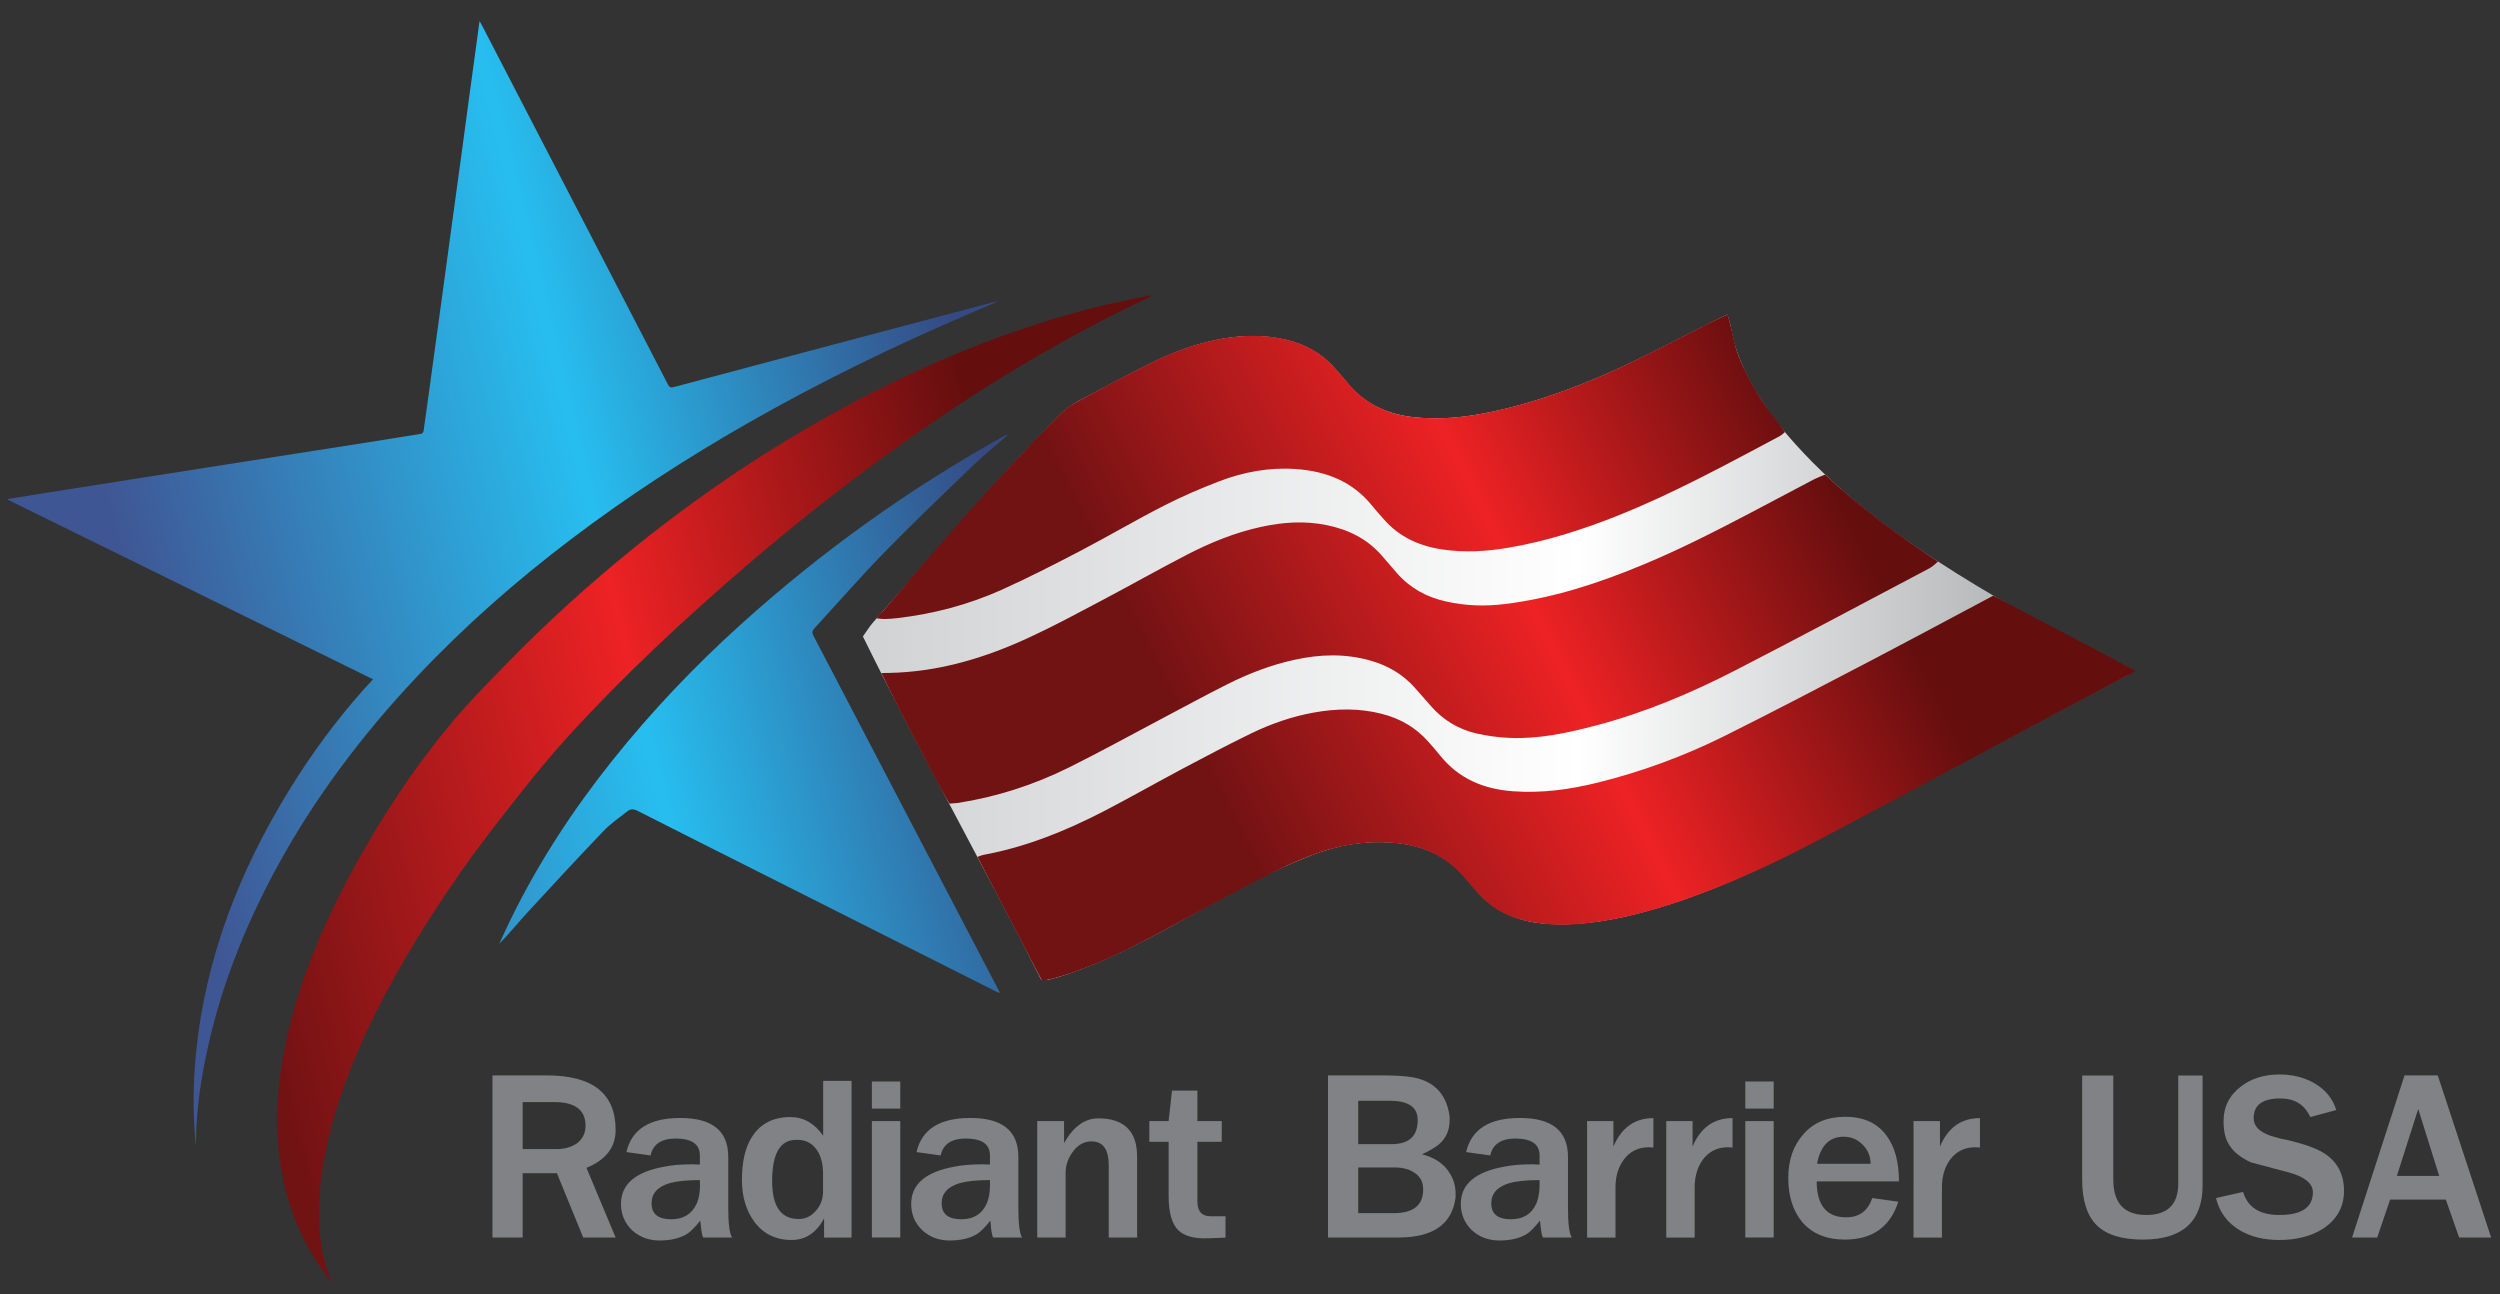
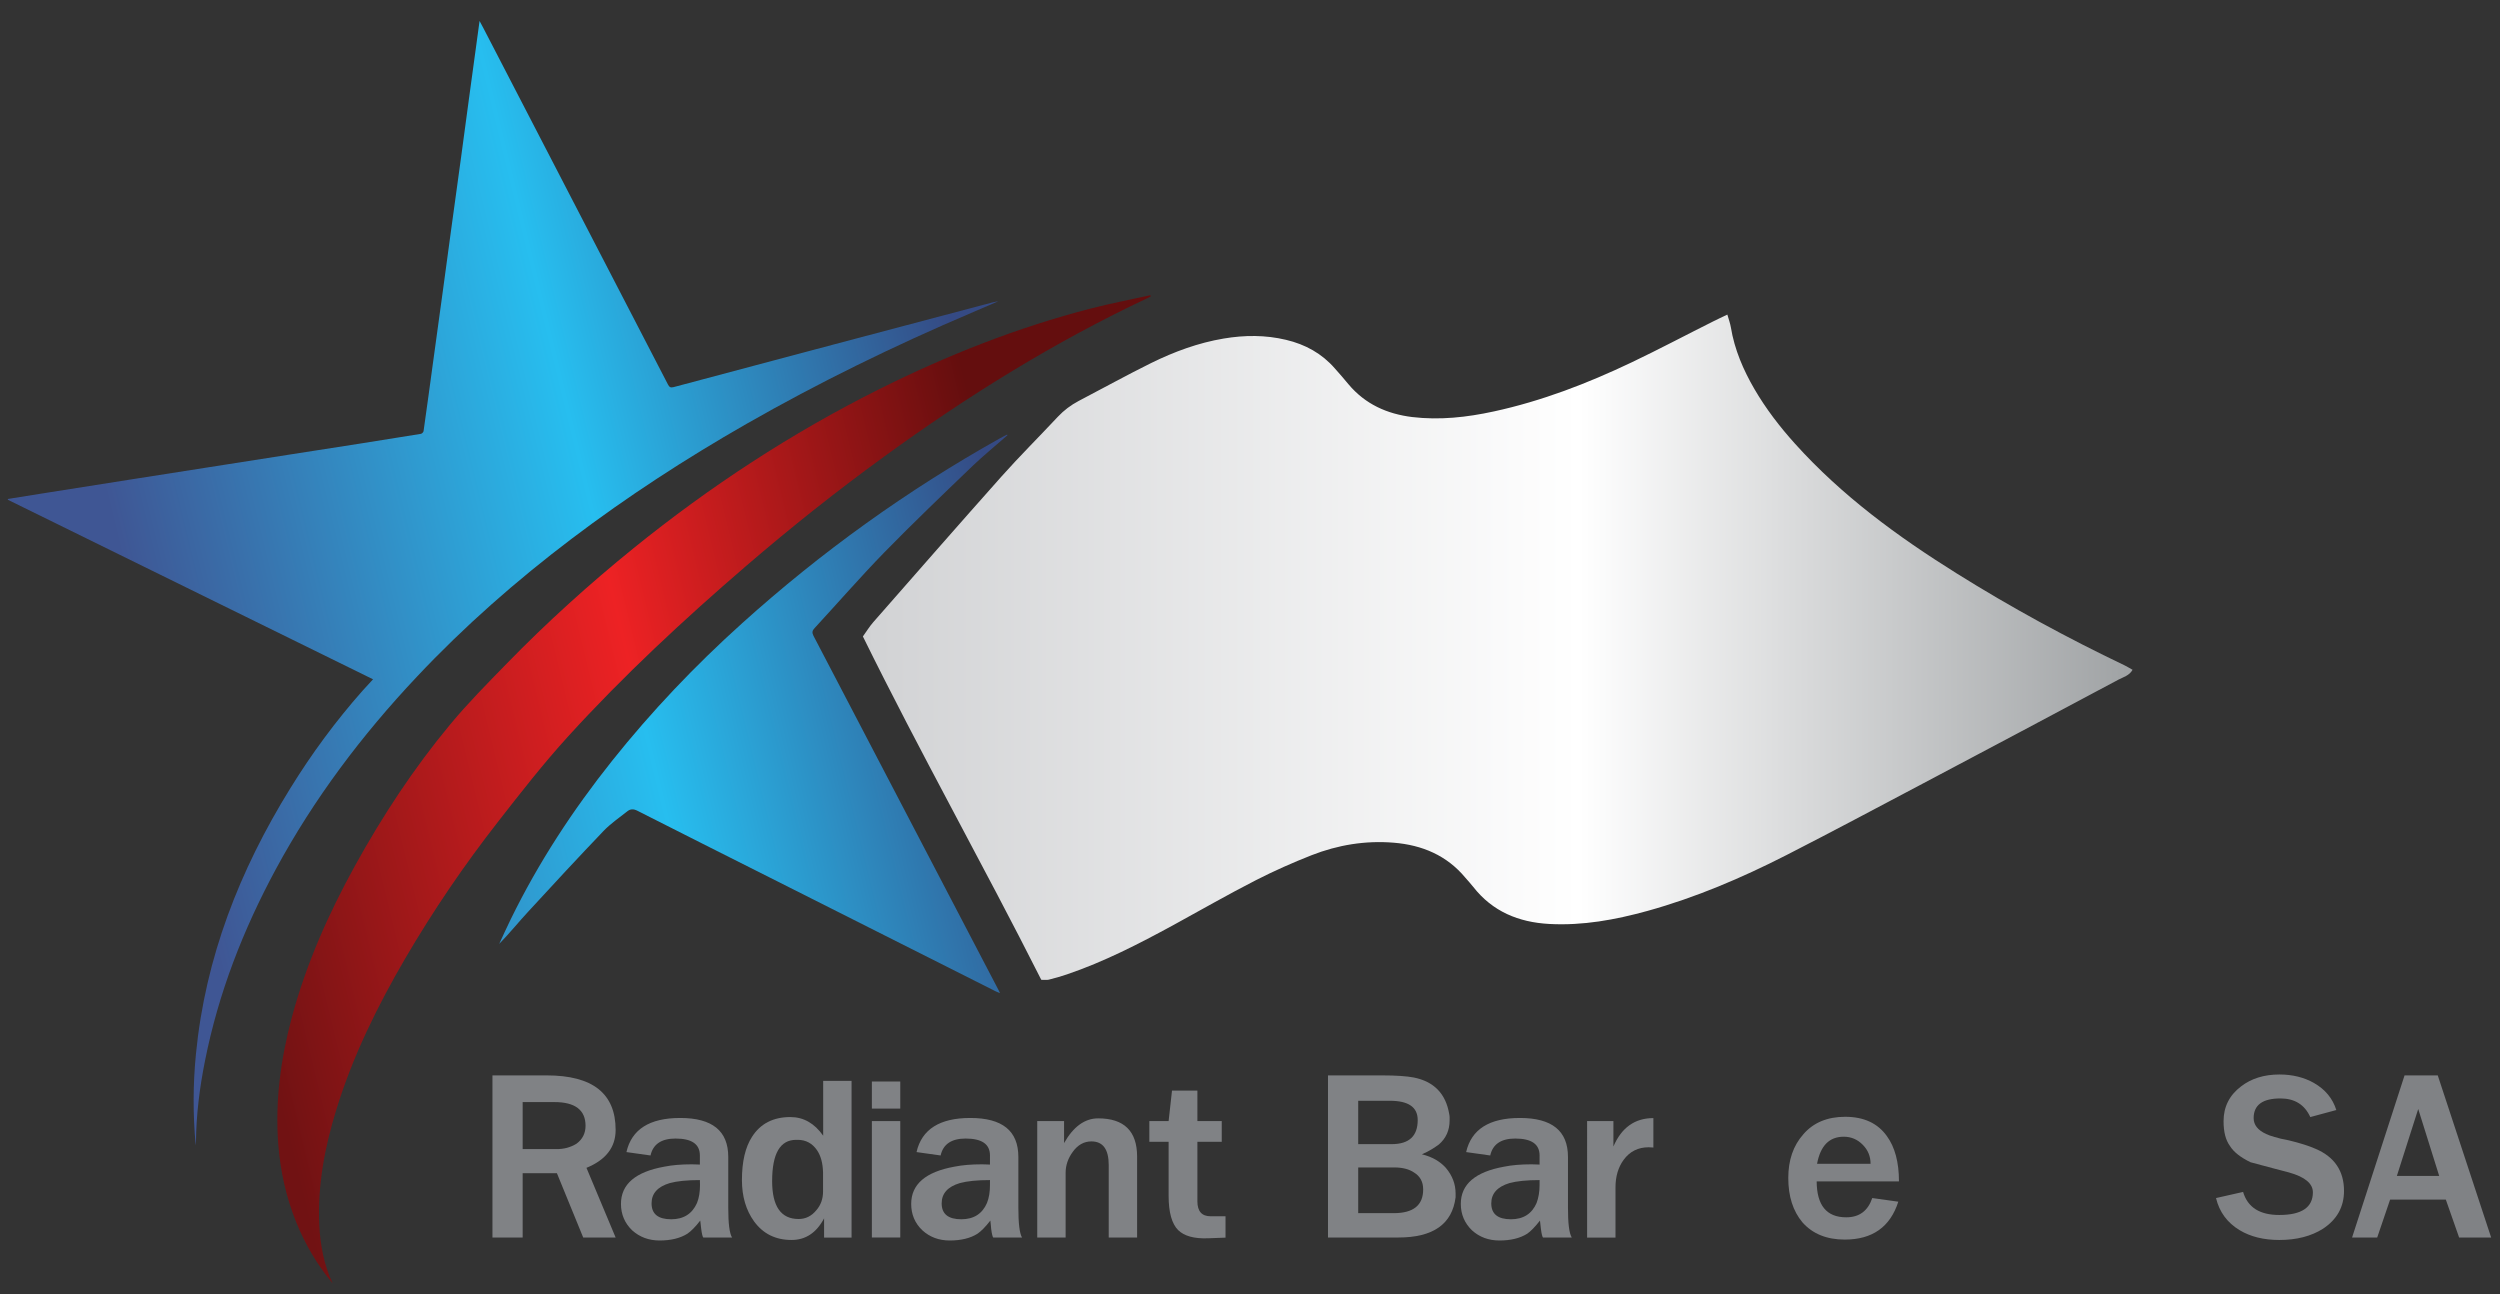
<svg xmlns="http://www.w3.org/2000/svg" version="1.1" id="Layer_1" x="0px" y="0px" viewBox="0 0 1920 994.1" style="enable-background:new 0 0 1920 994.1;" xml:space="preserve">
  <rect x="0" y="0" width="1920" height="994.1" fill="#333333" stroke="none" />
  <style type="text/css">
	.st0{fill:#808285;}
	.st1{fill-rule:evenodd;clip-rule:evenodd;fill:url(#SVGID_1_);}
	.st2{fill-rule:evenodd;clip-rule:evenodd;fill:url(#SVGID_00000071557876932765069690000017258320799521893017_);}
	.st3{fill-rule:evenodd;clip-rule:evenodd;fill:url(#SVGID_00000177464855917756562930000016059782203115685560_);}
	.st4{fill-rule:evenodd;clip-rule:evenodd;fill:url(#SVGID_00000137837532503887813610000017232882065626100391_);}
	.st5{fill-rule:evenodd;clip-rule:evenodd;fill:url(#SVGID_00000174603536332554252330000014065366972252372872_);}
</style>
  <g>
    <g>
      <path class="st0" d="M447.9,950.4l-20.2-49.4h-26.3v49.4h-23.2V825.9h41.6c35.4,0,53,13.9,53,41.9c0,13.3-7.5,23-22.4,29.1    l22.4,53.5L447.9,950.4L447.9,950.4z M442.7,878.4c4.7-3.4,7-8.1,7-13.8c0-12.1-8-18.2-23.9-18.2h-24.4v36.1h25.8    C433,882.6,438.1,881.2,442.7,878.4z" />
      <path class="st0" d="M537.8,937.4c-3.8,4.9-7.1,8.2-9.9,10.1c-5.6,3.5-12.7,5.2-21.3,5.2c-8.3,0-15.3-2.6-21.1-7.8    c-5.7-5.5-8.6-12.3-8.6-20.3c0-15.1,11.1-24.6,33.3-28.6c5.9-1.2,12.9-1.8,21.1-1.8c1.4,0,2.6,0.1,3.6,0.1c1,0.1,1.9,0.1,2.6,0.1    v-7c0-8.7-6.2-13-18.7-13c-10.9,0-17.3,4.4-19.2,13l-18.5-2.6c4-17.5,17.8-26.2,41.3-26.2c24.6,0,36.9,9.9,36.9,29.9v39    c0,12,0.9,19.6,2.9,22.9h-22.1c-0.5-0.5-1.1-2.8-1.6-6.8C538.4,942.6,538.1,940.6,537.8,937.4z M537.5,906.3    c-9.9,0-17.6,0.8-23.1,2.3c-9.4,2.8-14,8-14,15.6c0,8.1,5,12.2,15.1,12.2c9.5,0,16.1-4.2,19.8-12.5c1.6-4,2.3-8.6,2.3-13.8    L537.5,906.3L537.5,906.3z" />
      <path class="st0" d="M632.2,830.1H654v120.4h-21.1v-14.8c-5.9,11.1-14.2,16.6-25,16.6c-12.3,0-21.9-4.8-28.8-14.3    c-6.2-8.6-9.3-19.2-9.3-31.7c0-14.2,2.6-25.3,7.8-33.3c6.4-10,16.2-15.1,29.4-15.1c10.1,0,18.5,4.8,25.2,14.3L632.2,830.1    L632.2,830.1z M627.5,883.4c-3.6-5.3-8.6-8-14.8-8h-1.3c-12.3,0-18.4,10.6-18.4,31.7c0,19.4,6.8,29.1,20.3,29.1    c5.4,0,9.9-2.2,13.6-6.7c3.5-4,5.2-8.8,5.2-14.5v-14.6C631.9,893.3,630.4,887.7,627.5,883.4z" />
      <path class="st0" d="M669.6,830.6h21.8v20.8h-21.8V830.6z M669.6,861h21.8v89.4h-21.8V861z" />
      <path class="st0" d="M760.6,937.4c-3.8,4.9-7.1,8.2-9.9,10.1c-5.5,3.5-12.7,5.2-21.3,5.2c-8.3,0-15.3-2.6-21-7.8    c-5.8-5.5-8.6-12.3-8.6-20.3c0-15.1,11.1-24.6,33.2-28.6c5.9-1.2,12.9-1.8,21.1-1.8c1.4,0,2.6,0.1,3.6,0.1c1,0.1,1.9,0.1,2.6,0.1    v-7c0-8.7-6.2-13-18.7-13c-10.9,0-17.3,4.4-19.2,13l-18.5-2.6c4-17.5,17.8-26.2,41.3-26.2c24.6,0,36.9,9.9,36.9,29.9v39    c0,12,0.9,19.6,2.8,22.9h-22.1c-0.5-0.5-1.1-2.8-1.6-6.8C761.2,942.6,760.9,940.6,760.6,937.4z M760.3,906.3    c-9.9,0-17.6,0.8-23.1,2.3c-9.4,2.8-14,8-14,15.6c0,8.1,5,12.2,15.1,12.2c9.5,0,16.1-4.2,19.7-12.5c1.6-4,2.3-8.6,2.3-13.8    L760.3,906.3L760.3,906.3z" />
      <path class="st0" d="M817.2,861v16.9c7.1-12.6,15.9-19,26.2-19c19.9,0,29.9,9.8,29.9,29.4v62.1h-21.8v-55.6    c0-12.1-4.4-18.2-13.3-18.2c-5.7,0-10.5,2.7-14.3,8c-3.6,4.9-5.5,10.3-5.5,16.1v49.7h-21.8V861L817.2,861L817.2,861z" />
      <path class="st0" d="M929.8,934.1h11.4v16.4l-13.5,0.5c-10.6,0.4-18.2-1.7-22.9-6.3c-4.8-4.8-7.3-13.6-7.3-26.2v-41.6h-14.8V861    h14.8l2.6-23.4h19.5V861h18.7v15.9h-18.7v45.7C919.6,930.3,923,934.1,929.8,934.1z" />
      <path class="st0" d="M1085.7,827.5c15.6,3.1,24.7,12.5,27.3,28.1c0.2,0.9,0.3,1.7,0.3,2.4c0,0.8,0,1.6,0,2.5    c0,7.6-2.8,13.8-8.3,18.5c-1.4,1-3.1,2.2-5.2,3.5c-2.1,1.3-4.6,2.6-7.8,4c7.8,1.9,13.9,5.4,18.4,10.4c5,5.9,7.5,12.5,7.5,19.7v2.9    c-2.6,20.6-17.2,30.9-43.9,30.9h-54.1V825.9h41.6C1072.3,825.9,1080.4,826.5,1085.7,827.5z M1088.8,860.2    c0-9.9-7.1-14.8-21.3-14.8h-24.4v33.3h25.7C1082.2,878.7,1088.8,872.5,1088.8,860.2z M1043.1,931.7h27.3    c15.1,0,22.6-6.1,22.6-18.2c0-5.9-2.4-10.2-7-13c-3.8-2.6-8.9-3.9-15.1-3.9h-27.8L1043.1,931.7L1043.1,931.7z" />
      <path class="st0" d="M1182.7,937.4c-3.8,4.9-7.1,8.2-9.8,10.1c-5.6,3.5-12.7,5.2-21.3,5.2c-8.3,0-15.4-2.6-21.1-7.8    c-5.7-5.5-8.6-12.3-8.6-20.3c0-15.1,11.1-24.6,33.3-28.6c5.8-1.2,12.9-1.8,21-1.8c1.4,0,2.6,0.1,3.6,0.1c1,0.1,1.9,0.1,2.6,0.1v-7    c0-8.7-6.2-13-18.7-13c-10.9,0-17.3,4.4-19.2,13l-18.5-2.6c4-17.5,17.8-26.2,41.3-26.2c24.6,0,36.9,9.9,36.9,29.9v39    c0,12,0.9,19.6,2.9,22.9H1185c-0.5-0.5-1.1-2.8-1.6-6.8C1183.3,942.6,1183,940.6,1182.7,937.4z M1182.4,906.3    c-9.9,0-17.6,0.8-23.1,2.3c-9.3,2.8-14,8-14,15.6c0,8.1,5,12.2,15.1,12.2c9.5,0,16.1-4.2,19.7-12.5c1.5-4,2.3-8.6,2.3-13.8    L1182.4,906.3L1182.4,906.3z" />
      <path class="st0" d="M1239.1,861v19.5c6.3-14.6,16.5-21.8,30.7-21.8v22.6c-0.5,0-1.1,0-1.9-0.1c-0.8-0.1-1.3-0.1-1.7-0.1    c-8.1,0-14.5,3.2-19.2,9.6c-4.2,5.7-6.3,12.8-6.3,21.3v38.5h-21.8V861L1239.1,861L1239.1,861z" />
-       <path class="st0" d="M1299.9,861v19.5c6.2-14.6,16.4-21.8,30.7-21.8v22.6c-0.5,0-1.2,0-1.9-0.1c-0.8-0.1-1.4-0.1-1.7-0.1    c-8.1,0-14.6,3.2-19.3,9.6c-4.1,5.7-6.2,12.8-6.2,21.3v38.5h-21.8V861L1299.9,861L1299.9,861z" />
-       <path class="st0" d="M1340.4,830.6h21.8v20.8h-21.8V830.6z M1340.4,861h21.8v89.4h-21.8V861z" />
      <path class="st0" d="M1417.9,934.9c10.1,0,16.7-5,20-14.8l20,2.8c-6.2,19.4-19.9,29.1-41.1,29.1c-13.9,0-24.7-4.4-32.5-13.2    c-7.3-8.7-10.9-20-10.9-34.1c0-13.7,3.8-24.8,11.5-33.5c7.7-9,18.5-13.5,32.2-13.5c14.4,0,25,5,32,14.8c6.2,8.5,9.3,20.1,9.3,34.8    h-63.2C1395.3,925.7,1402.8,934.9,1417.9,934.9z M1436.6,893.8c0-5.7-2-10.6-6-14.6c-4-4.1-8.9-6.2-14.6-6.2    c-11.1,0-17.9,6.9-20.5,20.8L1436.6,893.8L1436.6,893.8z" />
-       <path class="st0" d="M1489.9,861v19.5c6.2-14.6,16.4-21.8,30.7-21.8v22.6c-0.5,0-1.2,0-2-0.1c-0.8-0.1-1.3-0.1-1.7-0.1    c-8.1,0-14.5,3.2-19.3,9.6c-4.1,5.7-6.2,12.8-6.2,21.3v38.5h-21.8V861L1489.9,861L1489.9,861z" />
-       <path class="st0" d="M1645.6,952c-16.1,0-27.9-3.7-35.3-11c-7.5-7.4-11.2-19.1-11.2-35.2v-79.8h23.9v79.8    c0,18.2,8.4,27.3,25.2,27.3c16.5,0,24.7-8,24.7-24.2v-82.9h18.7v84.2C1691.6,938.1,1676.3,952,1645.6,952z" />
      <path class="st0" d="M1774.3,857.9c-4.3-9.5-12-14.3-22.9-14.3c-13.7,0-20.6,5-20.6,15.1c0,5.2,3.2,9.3,9.6,12.2    c1.4,0.7,3.5,1.5,6.4,2.3c2.9,0.9,6.6,1.8,11.1,2.6c8.7,2.1,15.5,4.3,20.5,6.5c14.5,6.2,21.8,17,21.8,32.3    c0,12.3-5.4,22-16.2,29.1c-9,5.7-20.2,8.6-33.5,8.6c-11.9,0-22.1-2.5-30.4-7.5c-9.5-5.7-15.6-13.9-18.2-24.7l20.8-4.7    c3.5,11.8,12.7,17.7,27.8,17.7c17.1,0,25.8-5.8,25.8-17.4c0-6.8-6.2-11.9-18.5-15.3c-3.3-0.9-7.4-1.9-12.2-3.2    c-4.9-1.3-10.6-2.8-17.2-4.6c-7.6-3.7-12.9-7.8-15.8-12.5c-3.3-4.5-4.9-10.8-4.9-19c0-11.1,4.5-20,13.5-26.8    c7.8-6,17.6-9.1,29.4-9.1c10,0,18.9,2.2,26.5,6.5c8.7,5,14.4,11.9,17.2,20.8L1774.3,857.9z" />
      <path class="st0" d="M1888.6,950.4l-10.2-29.1h-42.8l-9.9,29.1h-19.3l40.3-124.5h25.5l41,124.5H1888.6z M1873.3,903.1l-16.1-51.4    l-16.4,51.4H1873.3z" />
    </g>
  </g>
  <g>
    <linearGradient id="SVGID_1_" gradientUnits="userSpaceOnUse" x1="662.648" y1="498.905" x2="1637.842" y2="498.905" gradientTransform="matrix(1 0 0 -1 0 996)">
      <stop offset="0" style="stop-color:#D1D2D4" />
      <stop offset="0.564" style="stop-color:#FFFFFF" />
      <stop offset="1" style="stop-color:#9FA2A4" />
    </linearGradient>
    <path class="st1" d="M799.7,752.5c-44.7-88.6-93.2-174.7-137-263.7c2.8-3.9,5.1-7.7,8-11c32.7-37.3,65.4-74.7,98.4-111.8   c14-15.7,28.9-30.5,43.3-45.9c4.7-5,9.9-8.9,15.9-12.1c18.6-9.7,37-19.9,55.8-29.2c17.7-8.7,36.1-15.5,55.7-18.8   c16.1-2.7,32-2.8,47.9,1c14.8,3.5,27.5,10.5,37.5,22c3.6,4,7.1,8.1,10.5,12.2c12.8,15.2,29.5,22.7,48.9,25.1   c21.1,2.5,41.9,0.2,62.6-4.3c36.9-8,71.9-21.5,105.9-37.7c21-10,41.5-20.9,62.3-31.3c3.5-1.8,7.1-3.4,11.2-5.4   c1.1,3.8,2.2,6.8,2.7,9.8c2.8,17,9.5,32.6,18.1,47.4c8.8,15.1,19.4,28.9,31.1,41.9c36,40,78.8,71.3,124.1,99.6   c41.7,26.1,84.9,49.6,129.3,70.8c2,1,3.9,2.2,5.9,3.3c-2.5,4.5-7.1,5.6-10.9,7.6c-50.1,26.7-100.2,53.4-150.4,79.9   c-34.8,18.4-69.5,36.9-104.5,54.8c-34.3,17.5-69.6,32.6-106.8,42.9c-24.7,6.8-49.6,11.4-75.4,10c-23.5-1.3-43.5-9.5-58.3-28.4   c-1.9-2.5-4.1-4.7-6.1-7.1c-14.3-17.2-33.2-25.1-55-26.9c-21.8-1.8-42.9,1.7-63.1,9.6c-14.5,5.7-28.9,12.1-42.8,19.2   c-21.5,11-42.4,23-63.6,34.6c-26.3,14.3-52.9,28-81.4,37.7c-4.6,1.6-9.4,2.9-14.1,4.1C804,752.7,802.6,752.5,799.7,752.5z" />
    <linearGradient id="SVGID_00000022526896640230947120000017438875165836285878_" gradientUnits="userSpaceOnUse" x1="899.92" y1="413.877" x2="1391.809" y2="659.822" gradientTransform="matrix(1 0 0 -1 0 996)">
      <stop offset="2.940000e-02" style="stop-color:#711213" />
      <stop offset="0.544" style="stop-color:#ED2224" />
      <stop offset="1" style="stop-color:#640E0E" />
    </linearGradient>
-     <path style="fill-rule:evenodd;clip-rule:evenodd;fill:url(#SVGID_00000022526896640230947120000017438875165836285878_);" d="   M800.3,753.3c4.6-1,7.7-1.4,10.6-2.4c9.7-2.6,19.7-6.4,29.6-10.4c22.4-9.1,43.7-20.7,64.9-32.2c23.2-12.6,49.5-26.9,73-38.7   c12.7-6.4,24.2-11.2,37.7-15.9c18.4-5.5,35.7-8,54.6-6.3c21.3,1.9,39.8,9.7,53.9,26.5c3.5,4.1,7,8.1,10.6,12.2   c9.5,10.7,21.3,17.4,35.2,20.8c18.6,4.5,37.3,3.9,56,1.2c22.2-3.2,44.2-9.2,65.4-16.5c36.9-12.7,71.8-29,106.2-47.2   c77.1-40.7,153.9-82.2,230.9-123.1c3.1-1.6,7.9-3.9,11.4-6.1c-36.6-19.2-73.6-38.8-109.5-57.7c-2.9,1.5-6.9,3.7-9.6,5.1   c-27.6,14.7-55.2,29.5-82.9,44c-38,19.8-76,39.8-114.4,58.9c-30.9,15.3-63.2,27.2-96.7,35.5c-21.4,5.3-43,8.3-65.1,6.7   c-22.4-1.6-41.7-9.5-56.1-27.5c-2.8-3.5-5.8-6.8-8.7-10.2c-9.7-11.1-21.9-18.2-36.2-21.8c-17.2-4.4-34.5-4.1-51.9-1   c-16.8,3-32.9,8.6-48.2,16c-18.1,8.8-35.9,18.2-53.6,27.6c-20.1,10.7-39.9,22-60.2,32.5c-29.1,15-59.3,27.2-91.7,33.2   c-1.5,0.3-2.5,0.7-4.8,1.6C767.1,689.4,783.5,721.5,800.3,753.3z M1401.6,364.5c-3.3,1.4-6.3,2.5-8.6,3.7   c-16.6,8.7-33.2,17.6-49.8,26.3c-26.9,14.1-54,27.9-82.1,39.5c-33.9,14.1-68.7,25.4-105.4,29.9c-15.2,1.9-30.4,1.4-45.3-2   c-14.8-3.3-27.6-10.3-37.6-21.8c-3.8-4.4-7.6-8.8-11.4-13.2c-11.3-13.1-25.8-20.2-42.5-23.6c-17-3.5-33.8-2.3-50.6,1.4   c-19.8,4.3-38.4,11.9-56.3,21.1c-22.2,11.5-44,23.8-66.1,35.5c-18.2,9.6-36.3,19.4-54.9,28c-34.3,16-70.1,26.8-108.3,27.5   c-1.6,0-2.8,0.1-5.8,0.1c8.4,17.3,17.3,34.9,25.8,51c8.8,16.5,16.9,33.3,26.5,49.3c2.7-0.2,4.4-0.3,6.2-0.5   c29.8-4.6,58.3-13.8,85.2-27.1c24-11.9,47.5-24.9,71.2-37.4c17-9,33.9-18.2,51-26.8c16.4-8.2,33.5-14.8,51.5-18.7   c19.5-4.3,38.9-4.9,58.4,0.7c13.3,3.8,24.6,10.4,33.8,20.7c4.2,4.7,8.3,9.4,12.4,14.1c9.4,10.8,21.2,17.9,35,21.1   c8.2,1.9,16.7,3,25.2,3.4c22.6,1,44.4-3.7,66.1-9.4c37.8-9.9,73.6-25,108.2-42.8c49.7-25.6,98.9-51.9,148.3-78   c2.1-1.1,4.3-3.1,6.7-5.2C1457.2,410.7,1428.2,389.1,1401.6,364.5z M673.3,474.9c2.4,0.4,5.3,0.5,6.5,0.5c3.1-0.1,6.3-0.3,9.4-0.7   c27.7-3.2,54.5-10.3,80-21.7c20.4-9.2,40.3-19.4,60.1-29.7c21.8-11.4,43-23.9,64.9-35.1c13.5-6.9,27.5-12.9,41.7-18.4   c18.9-7.3,38.7-11,59.1-9.6c23.3,1.6,43.6,9.4,58.7,28.1c2.8,3.5,5.8,6.8,8.8,10.2c12,13.9,27.6,20.9,45.4,23.5   c17,2.5,34,1.5,50.8-1.4c28.8-4.9,56.4-13.7,83.5-24.5c42.9-17.1,83.3-39.2,124-60.8c1.4-0.7,3.6-2.4,4.6-3.5   c-6.8-9.8-14.7-18.7-20.3-28.3c-5.7-9.6-11.1-19.3-15.1-29.7c-4-10.2-5-20.9-8.7-32.3c-5.3,2.6-10.4,4.8-14.7,7   c-20,10.1-39.7,20.5-59.9,30.1c-34,16.2-69,29.6-106,37.5c-19.8,4.3-39.7,6.4-60,4.3c-20.4-2.1-37.5-10.1-50.8-26.1   c-3.4-4.1-7-8.1-10.5-12.1c-9.5-10.7-21.3-17.3-35-20.9c-15.8-4.2-32.5-4.2-48.6-1.7c-20,3.2-39,10-57.1,19   c-20,10-39.7,20.6-59.3,31.3c-4.2,2.3-8.1,5.6-11.5,9.1c-47.3,47.7-91.1,98.6-134.6,149.7C677.3,470.2,674.7,472.5,673.3,474.9z" />
  </g>
  <g>
    <linearGradient id="SVGID_00000078735934928053453970000000713739668092350369_" gradientUnits="userSpaceOnUse" x1="106.875" y1="511.25" x2="750.168" y2="667.411" gradientTransform="matrix(1 0 0 -1 0 996)">
      <stop offset="0" style="stop-color:#3F5694" />
      <stop offset="0.544" style="stop-color:#27BEEF" />
      <stop offset="1" style="stop-color:#354A84" />
    </linearGradient>
    <path style="fill-rule:evenodd;clip-rule:evenodd;fill:url(#SVGID_00000078735934928053453970000000713739668092350369_);" d="   M766.2,231.6c-6.8,2.9-13.7,5.8-20.5,8.8c-59.1,25.2-116.7,53.3-172.5,85.2c-46.5,26.6-91.3,55.7-134.1,88.1   c-42.5,32.2-82.5,67.3-119,106.1c-42.2,44.8-79,93.6-108.3,147.8c-25.1,46.5-44.1,95.3-54.4,147.3c-4.1,20.5-6.7,41.2-6.9,62.2   c0,0.6-0.1,1.2-0.2,2.6c-2.2-24-2.1-47.2,0.2-70.4c7.2-73.9,33.6-141.1,72.4-203.8c16.4-26.6,34.9-51.7,55.6-75.1   c2.5-2.8,5.1-5.6,8-8.7c-93.8-46.1-187.1-92-280.5-137.9c0-0.2,0.1-0.4,0.1-0.6c8.7-1.4,17.5-2.8,26.2-4.2   c22.4-3.5,44.7-7.1,67.1-10.6c20.4-3.2,40.8-6.4,61.2-9.6c20.8-3.3,41.7-6.5,62.5-9.8c18-2.8,35.9-5.6,53.9-8.4   c15.4-2.4,30.8-4.9,46.2-7.4c0.8-0.1,2-1.3,2.1-2.1c2.6-18.1,5-36.2,7.5-54.4c2.4-17.2,4.8-34.5,7.1-51.7c2.3-17.2,4.6-34.5,7-51.7   s4.8-34.5,7.1-51.7c2.1-15.6,4.2-31.2,6.3-46.8c1.9-13.9,3.8-27.9,5.7-41.8c0.7-5.3,1.4-10.6,2.3-16.9c1.3,2.4,2.1,3.8,2.9,5.4   c47.3,91.3,94.6,182.5,141.8,273.8c1.1,2,1.9,2.6,4.3,2c81.7-21.8,163.4-43.5,245.1-65.1c1.3-0.3,2.6-0.6,3.9-0.8   C766.1,231.3,766.2,231.4,766.2,231.6z" />
    <linearGradient id="SVGID_00000060720882598505799000000016757788692050802584_" gradientUnits="userSpaceOnUse" x1="160.354" y1="290.939" x2="803.646" y2="447.101" gradientTransform="matrix(1 0 0 -1 0 996)">
      <stop offset="2.940000e-02" style="stop-color:#711213" />
      <stop offset="0.544" style="stop-color:#ED2224" />
      <stop offset="1" style="stop-color:#640E0E" />
    </linearGradient>
    <path style="fill-rule:evenodd;clip-rule:evenodd;fill:url(#SVGID_00000060720882598505799000000016757788692050802584_);" d="   M255.5,985.7c-11.8-14.2-21.1-29.9-28-47c-7.8-19.3-12.2-39.3-13.8-60c-2.5-33.1,1.9-65.4,10.4-97.3c11-40.9,28-79.3,48.4-116.3   c21.2-38.4,45.2-75,73.3-108.8c13.6-16.4,28.7-31.6,43.6-46.9c30.6-31.4,63.1-60.8,97.2-88.4c58.6-47.4,121.2-88.4,188.6-122.1   c52.2-26.1,106.1-47.4,162.7-62c15.1-3.9,30.4-6.8,45.6-10.2c0.1,0.3,0.2,0.6,0.3,0.9c-0.8,0.4-1.5,0.9-2.4,1.3   c-71.5,33.7-138.4,75.2-202.3,121.7c-36.5,26.5-71.7,54.5-105.9,83.9c-48,41.3-94.4,84.4-137.1,131.3   c-18.9,20.8-36.3,43.1-53.6,65.3c-26.1,33.4-49.9,68.4-71.3,105c-21.5,36.9-40.3,75.1-52.9,116.1c-8.9,28.9-14.5,58.2-13.1,88.6   C246,956.3,248.8,971.5,255.5,985.7z" />
    <linearGradient id="SVGID_00000066482528054342231860000007955735232916393359_" gradientUnits="userSpaceOnUse" x1="158.397" y1="298.996" x2="801.69" y2="455.158" gradientTransform="matrix(1 0 0 -1 0 996)">
      <stop offset="0" style="stop-color:#3F5694" />
      <stop offset="0.544" style="stop-color:#27BEEF" />
      <stop offset="1" style="stop-color:#354A84" />
    </linearGradient>
    <path style="fill-rule:evenodd;clip-rule:evenodd;fill:url(#SVGID_00000066482528054342231860000007955735232916393359_);" d="   M773.7,334.3c-8.9,7.8-18.1,15.3-26.7,23.5c-22.8,21.9-45.7,43.8-67.8,66.4c-18.4,18.9-35.7,38.8-53.6,58.2   c-1.8,1.9-2.1,3.4-0.9,5.8c26.6,50.8,53.1,101.6,79.6,152.4c20.9,40,41.8,80,62.7,120c0.3,0.5,0.5,1,1,2.1c-1.6-0.6-2.6-1-3.6-1.5   c-58-29.2-115.9-58.4-173.9-87.6c-33.7-17-67.5-33.9-101.1-51c-2.8-1.4-5.2-1.4-7.5,0.4c-6.2,4.9-12.9,9.5-18.3,15.1   c-19.5,20.4-38.6,41-57.7,61.8c-7.6,8.2-14.6,16.9-22.5,25c2.9-6.3,5.8-12.6,8.8-18.8c21.3-43.6,47.7-83.9,77.9-121.8   c30.3-38,63.6-73,99.7-105.5c60.8-54.8,126.9-102.3,198.4-142.3c1.7-1,3.5-1.8,5.2-2.7C773.7,334,773.7,334.1,773.7,334.3z" />
  </g>
</svg>